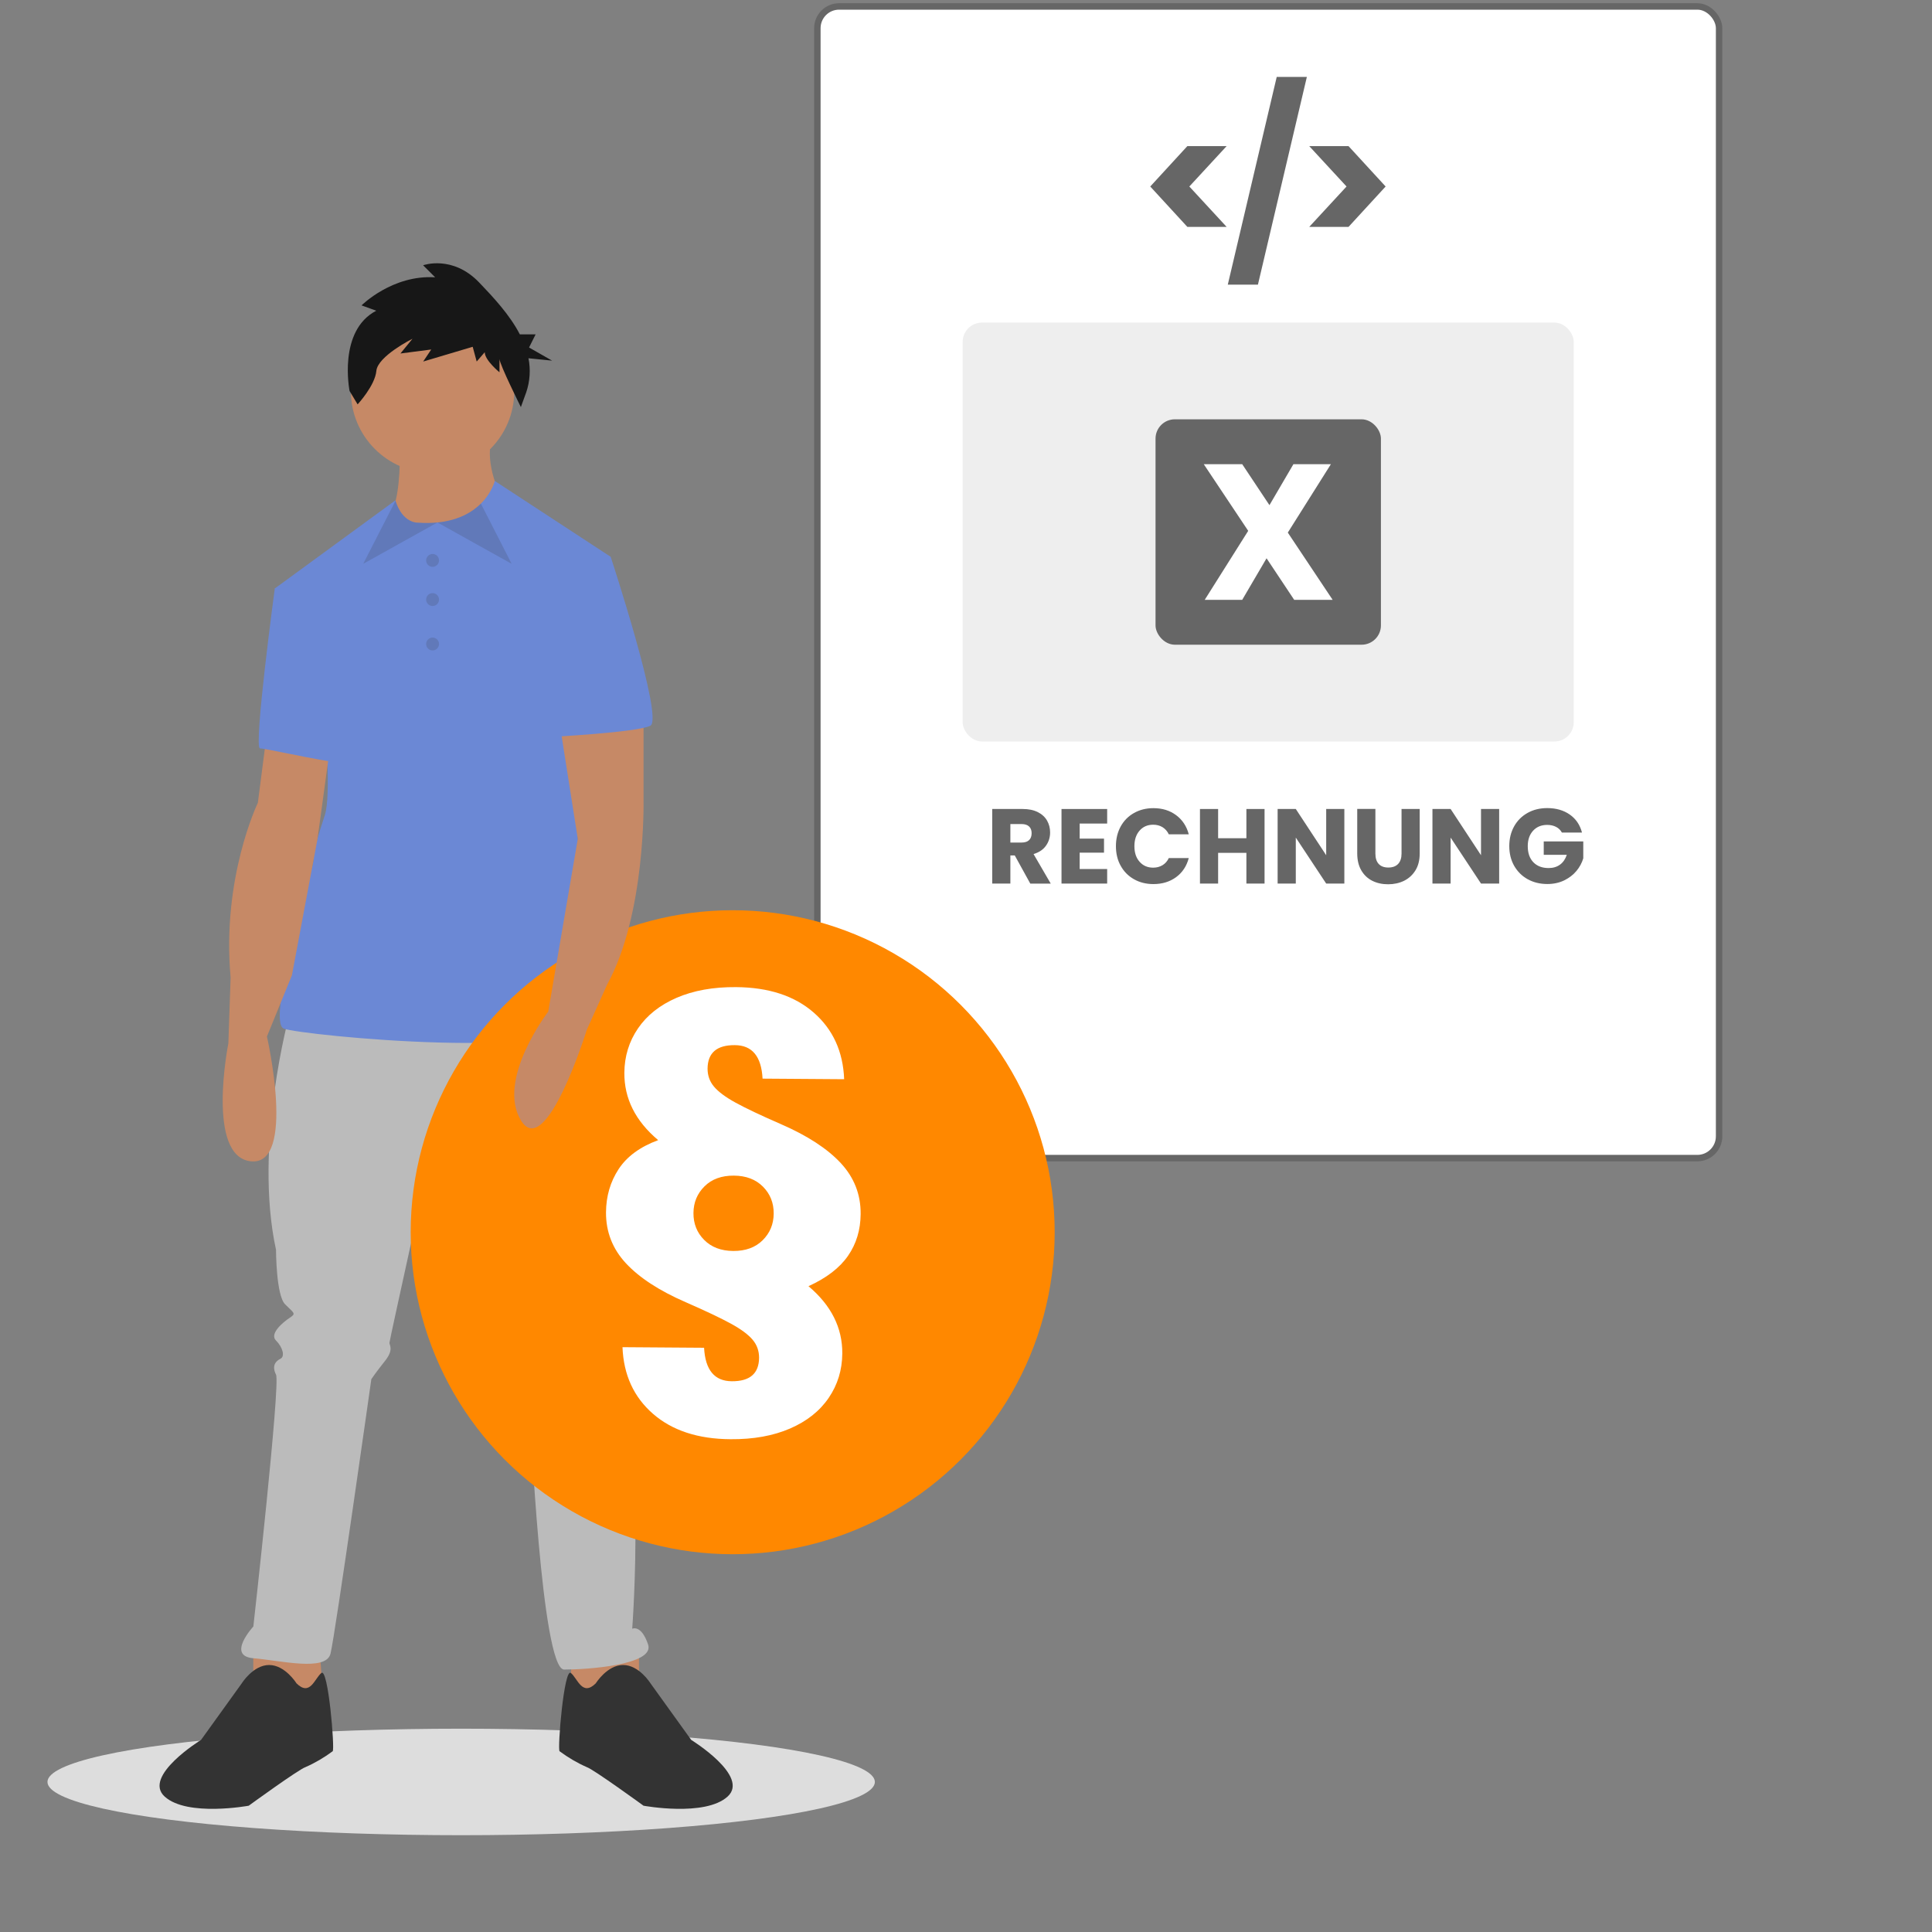
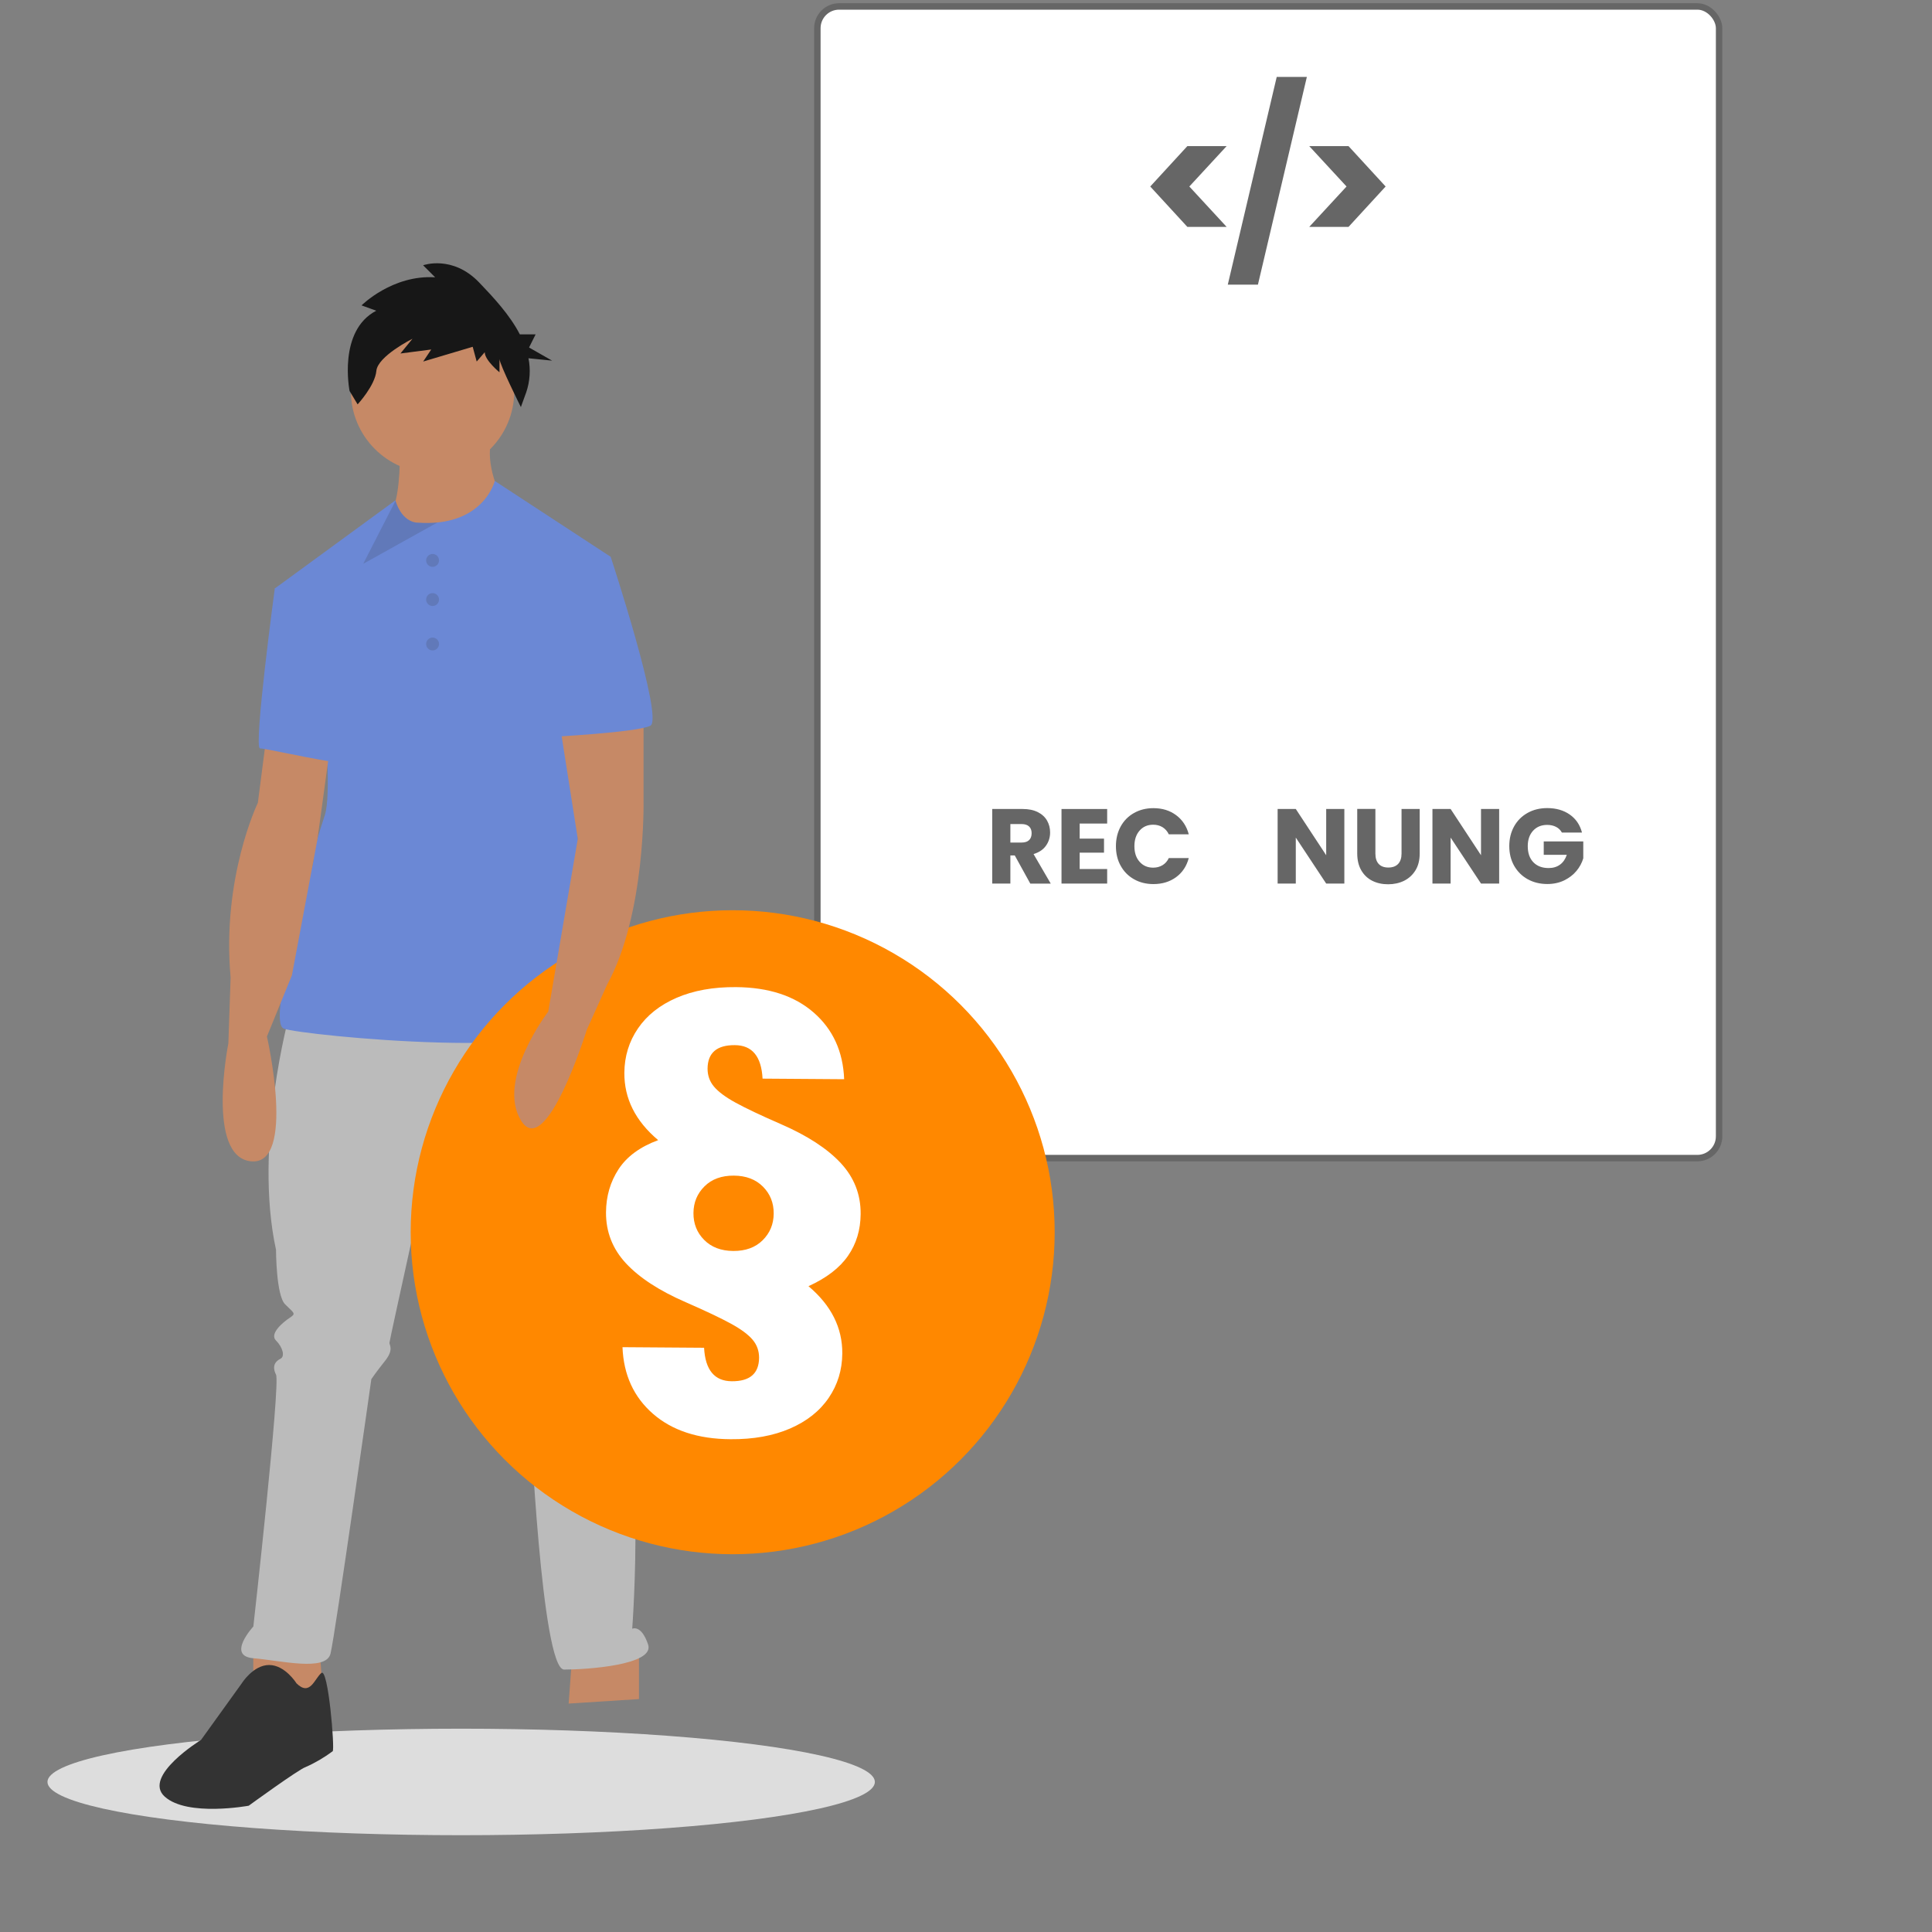
<svg xmlns="http://www.w3.org/2000/svg" viewBox="0 0 300 300">
  <rect x="0" y="0" width="300" height="300" fill="#808080" stroke="none" />
  <defs>
    <style>
      .cls-1 {
        fill: #6b88d5;
      }

      .cls-2 {
        fill: #ddd;
      }

      .cls-3 {
        fill: #171717;
      }

      .cls-4 {
        fill: #bbb;
      }

      .cls-5 {
        isolation: isolate;
      }

      .cls-6, .cls-7 {
        fill: #fff;
      }

      .cls-8 {
        fill: #f80;
      }

      .cls-9 {
        fill: #666;
      }

      .cls-10 {
        fill: #c68966;
      }

      .cls-7 {
        stroke: #666;
        stroke-miterlimit: 10;
      }

      .cls-11 {
        mix-blend-mode: multiply;
        opacity: .17;
      }

      .cls-11, .cls-12 {
        fill: #333;
      }

      .cls-13 {
        fill: #eee;
      }
    </style>
  </defs>
  <g class="cls-5">
    <g id="Ebene_1" data-name="Ebene 1">
      <g>
        <rect class="cls-7" x="126.92" y="1" width="140.02" height="178.83" rx="3.38" ry="3.38" />
        <g>
-           <rect class="cls-13" x="149.48" y="50.09" width="94.89" height="65.05" rx="3" ry="3" />
          <g>
-             <rect class="cls-9" x="179.43" y="65.11" width="35" height="35" rx="3" ry="3" />
            <path class="cls-6" d="M200.96,93.14l-4.29-6.45-3.78,6.45h-5.82l6.75-10.71-6.9-10.35h5.97l4.23,6.36,3.72-6.36h5.82l-6.69,10.62,6.96,10.44h-5.97Z" />
          </g>
        </g>
        <g>
          <path class="cls-9" d="M159.98,137.2l-2.41-4.37h-.68v4.37h-2.82v-11.58h4.74c.91,0,1.69.16,2.33.48.64.32,1.12.76,1.44,1.31.32.56.48,1.17.48,1.86,0,.77-.22,1.46-.65,2.06-.43.61-1.08,1.03-1.92,1.29l2.67,4.59h-3.18ZM156.89,130.83h1.75c.52,0,.9-.13,1.16-.38.26-.25.39-.61.39-1.07s-.13-.79-.39-1.04c-.26-.25-.65-.38-1.16-.38h-1.75v2.87Z" />
          <path class="cls-9" d="M167.65,127.88v2.34h3.78v2.18h-3.78v2.54h4.27v2.26h-7.09v-11.58h7.09v2.26h-4.27Z" />
          <path class="cls-9" d="M174.02,128.33c.5-.9,1.18-1.59,2.07-2.09.89-.5,1.89-.75,3.01-.75,1.38,0,2.55.36,3.53,1.09.98.73,1.63,1.72,1.96,2.97h-3.1c-.23-.48-.56-.85-.98-1.11-.42-.25-.9-.38-1.44-.38-.87,0-1.57.3-2.11.91-.54.61-.81,1.41-.81,2.43s.27,1.82.81,2.42c.54.61,1.24.91,2.11.91.54,0,1.02-.13,1.44-.38.42-.25.75-.62.98-1.11h3.1c-.33,1.25-.98,2.24-1.96,2.96-.98.72-2.16,1.08-3.53,1.08-1.12,0-2.13-.25-3.01-.75-.89-.5-1.58-1.2-2.07-2.09-.5-.89-.74-1.91-.74-3.05s.25-2.16.74-3.06Z" />
-           <path class="cls-9" d="M196.36,125.62v11.58h-2.82v-4.77h-4.39v4.77h-2.82v-11.58h2.82v4.54h4.39v-4.54h2.82Z" />
          <path class="cls-9" d="M208.75,137.2h-2.82l-4.72-7.14v7.14h-2.82v-11.58h2.82l4.72,7.18v-7.18h2.82v11.58Z" />
          <path class="cls-9" d="M213.57,125.62v6.93c0,.69.17,1.23.51,1.6s.84.56,1.5.56,1.17-.19,1.52-.56c.35-.37.53-.91.53-1.6v-6.93h2.82v6.91c0,1.03-.22,1.91-.66,2.62-.44.71-1.03,1.25-1.77,1.62-.74.36-1.57.54-2.48.54s-1.73-.18-2.45-.54c-.72-.36-1.29-.9-1.71-1.62-.42-.72-.63-1.6-.63-2.63v-6.91h2.82Z" />
          <path class="cls-9" d="M232.79,137.2h-2.82l-4.72-7.14v7.14h-2.82v-11.58h2.82l4.72,7.18v-7.18h2.82v11.58Z" />
          <path class="cls-9" d="M242.53,129.28c-.21-.38-.51-.68-.9-.88-.39-.2-.85-.31-1.38-.31-.91,0-1.64.3-2.19.9s-.83,1.4-.83,2.4c0,1.07.29,1.9.87,2.5.58.6,1.37.9,2.38.9.69,0,1.28-.18,1.76-.53.48-.35.83-.86,1.05-1.52h-3.58v-2.08h6.14v2.62c-.21.7-.56,1.36-1.06,1.96-.5.61-1.14,1.09-1.91,1.47-.77.37-1.64.56-2.61.56-1.14,0-2.16-.25-3.06-.75-.9-.5-1.59-1.2-2.1-2.09-.5-.89-.75-1.91-.75-3.05s.25-2.16.75-3.06c.5-.9,1.2-1.59,2.09-2.09.89-.5,1.91-.75,3.05-.75,1.39,0,2.55.34,3.51,1.01.95.67,1.58,1.6,1.89,2.79h-3.12Z" />
        </g>
        <g>
          <path class="cls-9" d="M184.37,35.23l-5.76-6.27,5.76-6.27h6.1l-5.79,6.27,5.79,6.27h-6.1Z" />
          <path class="cls-9" d="M202.93,11.94l-7.6,32.26h-4.68l7.6-32.26h4.68Z" />
          <path class="cls-9" d="M203.3,22.69h6.1l5.76,6.27-5.76,6.27h-6.1l5.79-6.27-5.79-6.27Z" />
        </g>
      </g>
      <g>
        <ellipse class="cls-2" cx="71.61" cy="276.7" rx="64.24" ry="8.27" />
        <path class="cls-10" d="M76.86,74.81h0c-.57-1.72-1.02-3.87-.69-5.86h-14.09s.21,5.41-.66,8.87c0,.06-.03.12-.04.18-.26.96-.6,1.76-1.06,2.22-.79.79.49,2.33,2.41,3.94,1.07.89,2.33,1.81,3.54,2.64.56.38,1.1.74,1.61,1.07,1.7,1.11,3.01,1.87,3.01,1.87l3.22-5.06,2.13-3.35,2.05-3.22s-.79-1.37-1.42-3.3Z" />
        <path id="Path_3595-379" data-name="Path 3595-379" class="cls-10" d="M39.33,255.02v8.81l10.92.7-.7-9.51h-10.22Z" />
        <path id="Path_3596-380" data-name="Path 3596-380" class="cls-10" d="M99.22,255.02v8.81l-10.92.7.7-9.51h10.22Z" />
        <path id="Path_3597-381" data-name="Path 3597-381" class="cls-4" d="M44.97,157.43s-5.64,20.43-2.11,36.64c0,0,0,7.05,1.41,8.46s1.76,1.41.7,2.11-3.17,2.47-2.11,3.52,1.41,2.47.7,2.82-1.41,1.06-.7,2.47c.71,1.41-3.52,39.11-3.52,39.11,0,0-4.23,4.58,0,4.93,4.23.35,11.27,2.11,11.98-.7s6.34-42.63,6.34-42.63c0,0,.7-1.06,2.11-2.82,1.41-1.76.7-2.47.7-2.82s7.4-33.82,7.4-33.82c0,0,10.92,38.05,11.98,38.75s1.41.7,1.41,1.76-.7,1.76,0,2.82c.39.57.74,1.16,1.06,1.76,0,0,1.76,39.46,5.28,39.46s14.09-.7,13.04-3.88c-1.06-3.17-2.47-2.46-2.47-2.46,0,0,2.47-32.41-3.52-41.92v-7.75c0-.7.35-1.06,0-1.76s1.06-42.63-5.64-45.1c-6.69-2.47-44.04,1.06-44.04,1.06Z" />
        <path id="Path_3598-382" data-name="Path 3598-382" class="cls-12" d="M46.02,261.36s-1.76-2.82-4.23-2.82-4.23,2.82-4.23,2.82l-6.34,8.81s-9.16,5.64-5.64,8.81c3.52,3.17,13.04,1.41,13.04,1.41,0,0,7.75-5.64,8.81-5.99,1.5-.66,2.91-1.49,4.23-2.47.35-.35-.7-13.04-1.76-12.15-1.06.88-1.76,3.7-3.88,1.59Z" />
-         <path id="Path_3599-383" data-name="Path 3599-383" class="cls-12" d="M92.53,261.36s1.76-2.82,4.23-2.82,4.23,2.82,4.23,2.82l6.34,8.81s9.16,5.64,5.64,8.81c-3.52,3.17-13.04,1.41-13.04,1.41,0,0-7.75-5.64-8.81-5.99-1.5-.66-2.91-1.49-4.23-2.47-.35-.35.7-13.04,1.76-12.15,1.06.88,1.76,3.7,3.88,1.59Z" />
        <circle id="Ellipse_578" data-name="Ellipse 578" class="cls-10" cx="67.17" cy="60.75" r="12.68" />
        <path class="cls-1" d="M87.42,104.41s4.58,46.51,3.52,53.56c-1.06,7.04-44.04,2.81-46.86,1.76-2.82-1.06,4.58-24.66,4.58-26.07s.71-3.88,1.77-7.05c1.05-3.17,0-14.45,0-14.45l-7.76-20.78,18.72-13.68s.02.07.04.11c1.12,3.48,3.44,3.35,3.44,3.35,1.12.08,2.14.06,3.06-.03,3.29-.33,5.4-1.6,6.74-2.93,1.72-1.71,2.16-3.52,2.16-3.52h0s17.98,11.77,17.98,11.77l-7.4,17.96Z" />
        <path id="Path_3601-385" data-name="Path 3601-385" class="cls-10" d="M41.45,113.74l-1.41,10.92s-5.64,11.63-4.23,27.13l-.35,10.22s-3.52,17.62,3.52,18.32c7.05.7,2.47-19.38,2.47-19.38l3.88-9.51,3.97-21.16,2.02-14.77-9.87-1.76Z" />
        <path id="Path_3602-386" data-name="Path 3602-386" class="cls-1" d="M47.78,90.84l-5.11.53s-3.35,24.84-2.29,24.84,13.04,2.82,13.39,2.11-5.99-27.48-5.99-27.48Z" />
        <path id="Path_3603-387" data-name="Path 3603-387" class="cls-3" d="M58.43,48.25l-2.29-.83s4.78-4.78,11.43-4.36l-1.87-1.87s4.57-1.66,8.73,2.7c2.19,2.29,4.72,4.99,6.29,8.03h2.45l-1.02,2.04,3.58,2.04-3.67-.37c.35,1.76.23,3.59-.35,5.29l-.83,2.29s-3.32-6.65-3.32-7.48v2.08s-2.29-1.87-2.29-3.12l-1.25,1.45-.62-2.29-7.69,2.29,1.25-1.87-4.78.62,1.87-2.29s-5.4,2.7-5.61,4.99-2.91,5.2-2.91,5.2l-1.25-2.08s-1.87-9.35,4.16-12.47Z" />
        <g>
          <circle class="cls-8" cx="113.77" cy="191.34" r="50" />
          <path class="cls-6" d="M130.79,210.18c-.02,2.55-.72,4.84-2.11,6.88-1.39,2.04-3.39,3.63-6,4.76-2.61,1.13-5.69,1.69-9.24,1.66-5.05-.03-9.07-1.35-12.05-3.95-2.98-2.6-4.56-6.04-4.73-10.34l12.67.09c.18,3.45,1.62,5.19,4.31,5.2,2.8.02,4.21-1.2,4.23-3.65,0-1.05-.32-1.98-.99-2.78-.67-.8-1.79-1.64-3.36-2.5-1.57-.86-3.92-1.98-7.06-3.35-4.09-1.78-7.17-3.79-9.26-6.03-2.08-2.24-3.12-4.88-3.1-7.93.02-2.5.67-4.73,1.96-6.7,1.29-1.97,3.34-3.46,6.14-4.5-3.53-2.97-5.28-6.46-5.25-10.46.02-2.55.72-4.84,2.11-6.88,1.39-2.04,3.39-3.63,6-4.76,2.61-1.13,5.69-1.69,9.24-1.66,5.05.04,9.07,1.35,12.05,3.95,2.98,2.6,4.56,6.04,4.73,10.35l-12.67-.09c-.18-3.45-1.61-5.19-4.31-5.2-2.8-.02-4.21,1.2-4.23,3.65,0,1.05.32,1.98.99,2.78.67.8,1.79,1.64,3.36,2.5s3.92,1.98,7.07,3.35c4.09,1.78,7.17,3.79,9.26,6.03,2.08,2.24,3.12,4.88,3.09,7.93-.02,2.45-.67,4.61-1.96,6.47-1.29,1.87-3.33,3.44-6.14,4.72,3.53,2.97,5.28,6.46,5.25,10.46ZM118.42,192.59c1.13-1.12,1.71-2.5,1.72-4.15.01-1.65-.54-3.04-1.66-4.17s-2.63-1.71-4.53-1.72c-1.9-.01-3.42.54-4.55,1.66-1.13,1.12-1.71,2.5-1.72,4.15-.01,1.65.54,3.04,1.66,4.17,1.12,1.13,2.62,1.71,4.53,1.72,1.9.01,3.42-.54,4.55-1.66Z" />
        </g>
        <path id="Path_3605-389" data-name="Path 3605-389" class="cls-10" d="M99.93,109.87v14.45s.35,17.62-5.64,28.54l-3.17,7.04s-6.34,20.43-10.22,14.09c-3.88-6.34,4.23-16.91,4.23-16.91l4.59-26.82-2.82-17.93,13.04-2.47Z" />
        <path id="Path_3606-390" data-name="Path 3606-390" class="cls-1" d="M87.95,85.56l6.87.88s8.28,25.19,6.17,26.25c-2.11,1.06-15.85,1.76-15.85,1.76l2.81-28.89Z" />
        <path class="cls-11" d="M67.93,81.13l-5.23,2.91-6.3,3.51,4.95-9.67.04-.09.04.02c1.12,3.48,3.44,3.35,3.44,3.35,1.12.08,2.14.06,3.06-.03Z" />
-         <path class="cls-11" d="M79.45,87.55l-5.37-2.99-6.15-3.43c3.29-.33,5.4-1.6,6.74-2.93l1.54,3.01,3.24,6.34Z" />
        <circle class="cls-11" cx="67.17" cy="87.02" r="1" />
        <circle class="cls-11" cx="67.17" cy="93.1" r="1" />
        <circle class="cls-11" cx="67.17" cy="100" r="1" />
      </g>
    </g>
  </g>
</svg>